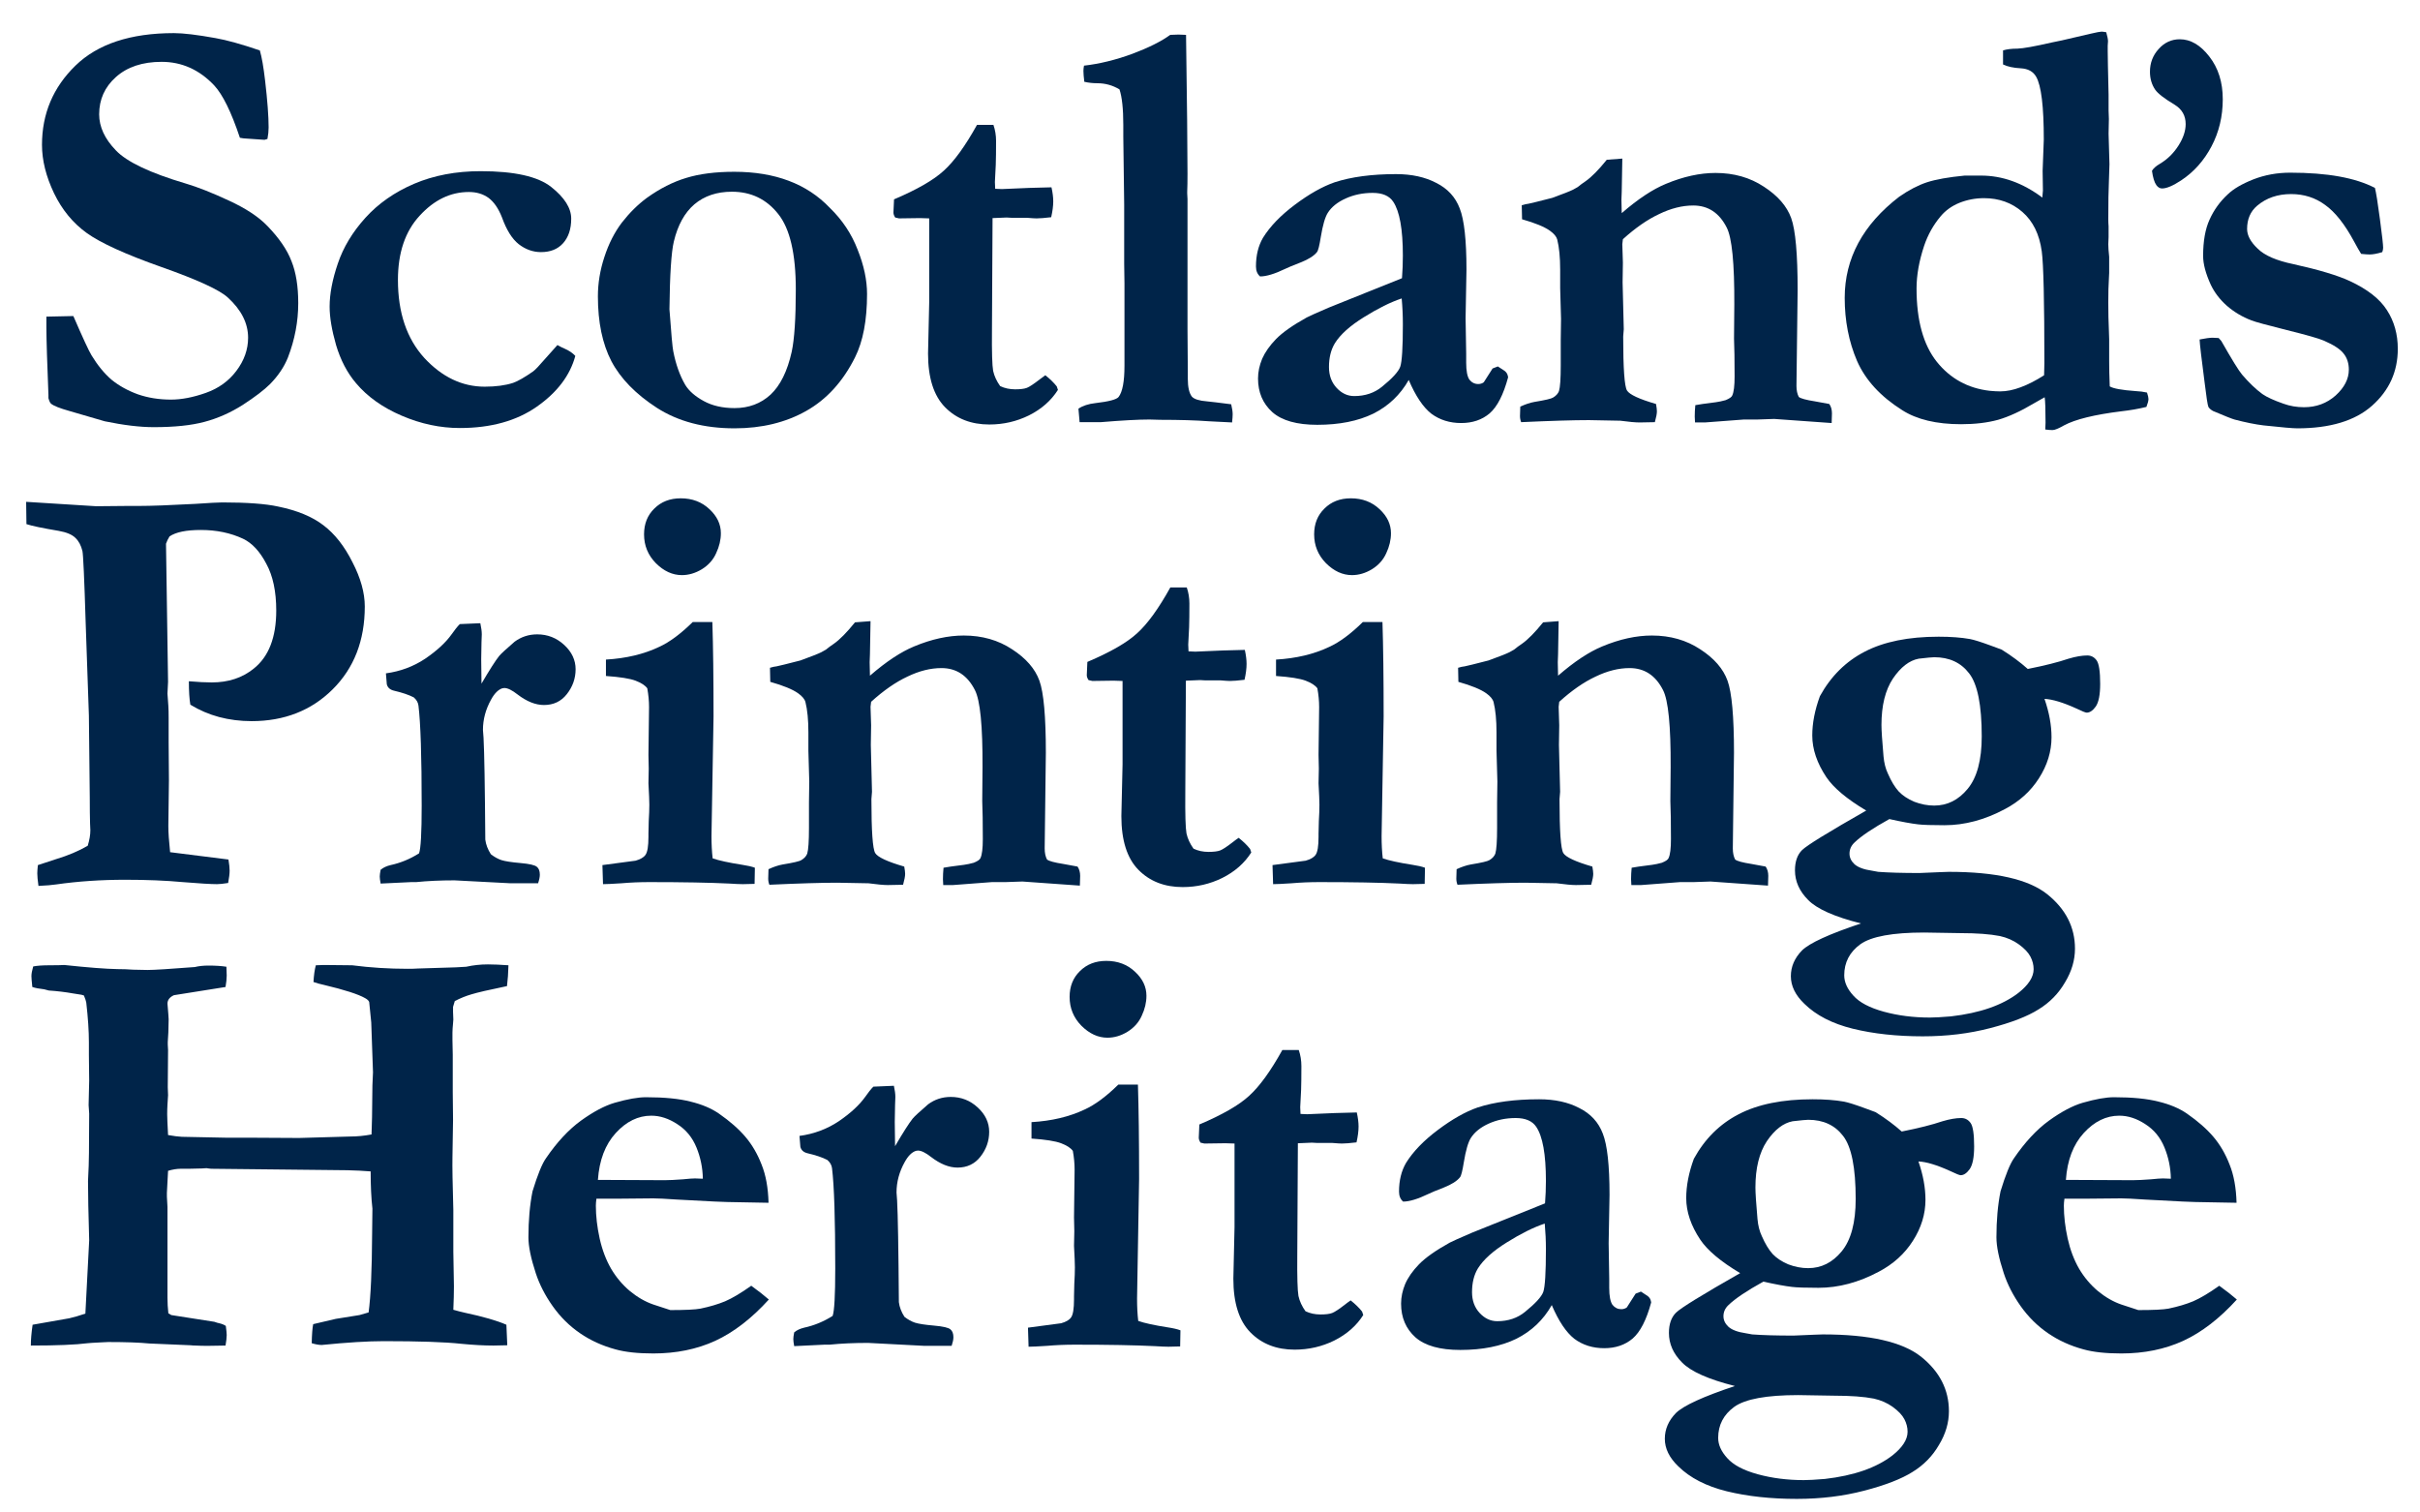
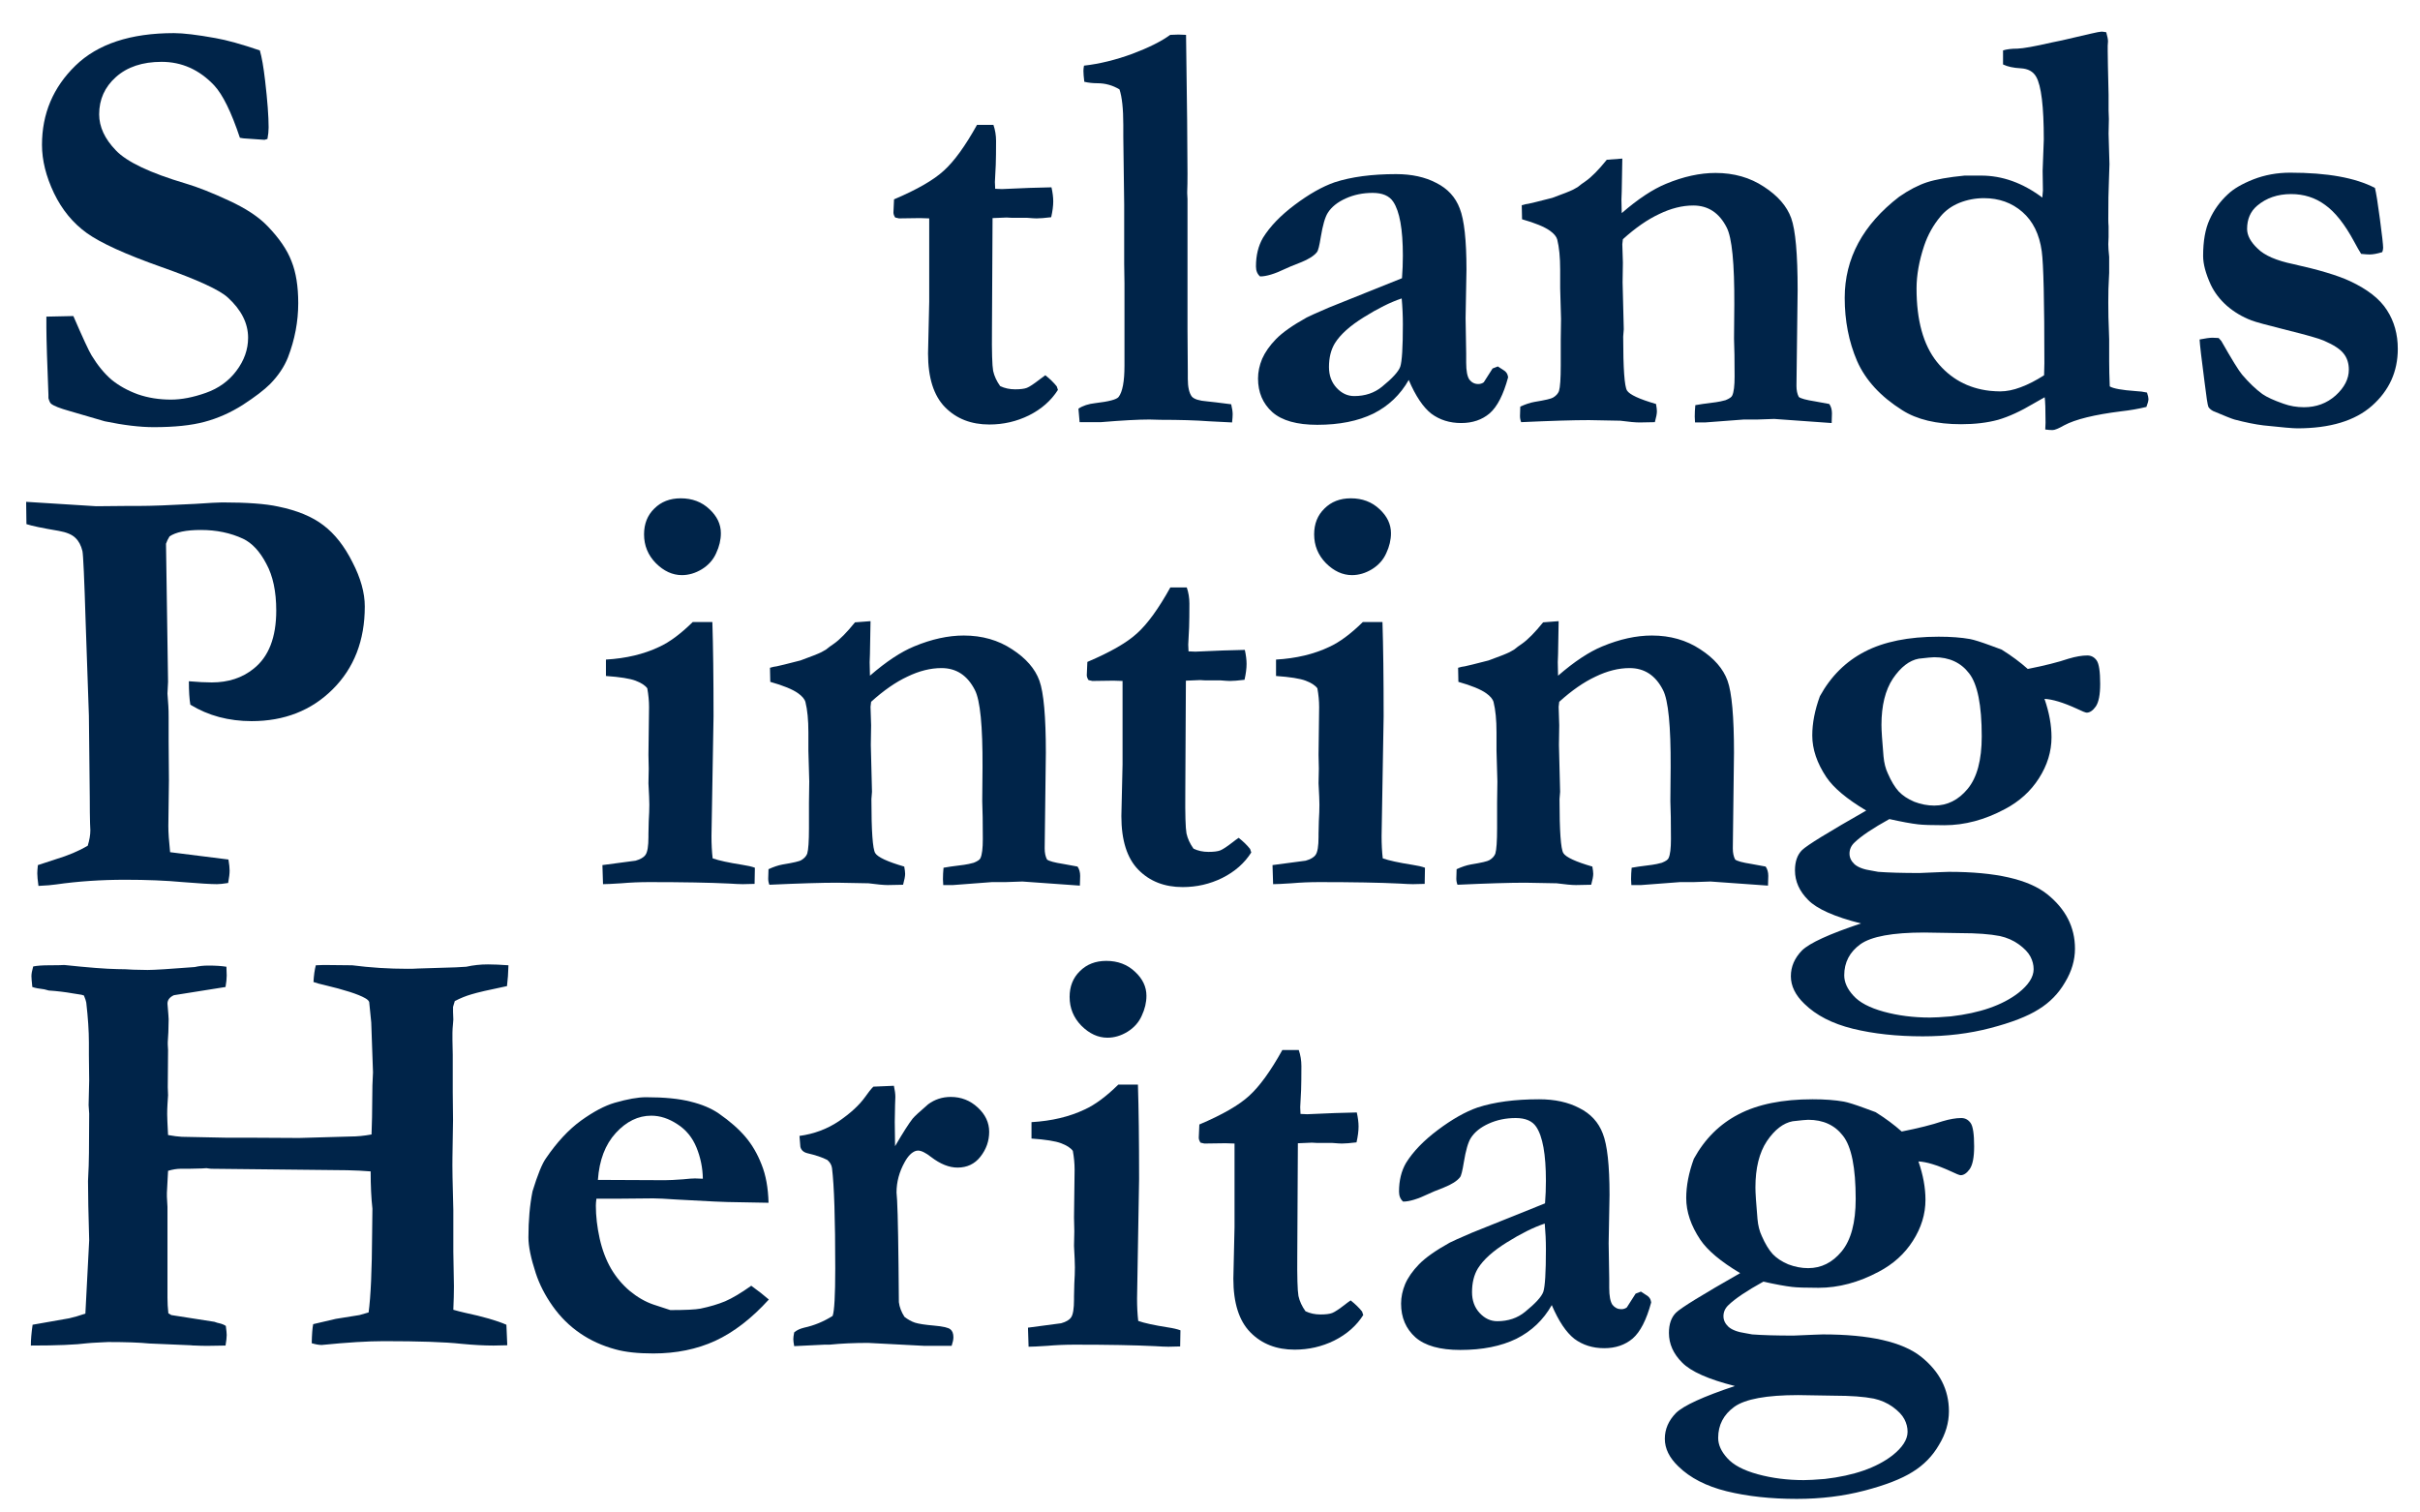
<svg xmlns="http://www.w3.org/2000/svg" width="100%" height="100%" viewBox="0 0 192 120" version="1.1" xml:space="preserve" style="fill-rule:evenodd;clip-rule:evenodd;stroke-linejoin:round;stroke-miterlimit:2;">
  <g>
    <path d="M20.615,3.999c0.155,0.527 0.294,1.326 0.418,2.396c0.186,1.597 0.279,2.838 0.279,3.721c0,0.28 -0.031,0.582 -0.093,0.908l-0.232,0.069l-1.675,-0.116l-0.279,-0.046c-0.683,-2.047 -1.365,-3.435 -2.047,-4.164c-1.179,-1.241 -2.567,-1.861 -4.164,-1.861c-1.52,-0 -2.729,0.403 -3.629,1.21c-0.884,0.79 -1.326,1.775 -1.326,2.954c0,0.992 0.442,1.946 1.326,2.861c0.869,0.915 2.714,1.791 5.536,2.628c0.946,0.28 2.086,0.729 3.42,1.35c1.349,0.62 2.373,1.294 3.07,2.023c0.931,0.962 1.567,1.892 1.908,2.792c0.356,0.884 0.535,1.992 0.535,3.326c-0,1.458 -0.272,2.892 -0.814,4.303c-0.295,0.745 -0.768,1.45 -1.419,2.117c-0.466,0.465 -1.187,1.016 -2.164,1.652c-0.977,0.62 -1.992,1.07 -3.047,1.349c-1.039,0.279 -2.38,0.419 -4.024,0.419c-1.086,-0 -2.38,-0.155 -3.885,-0.466l-2.791,-0.814c-0.775,-0.217 -1.264,-0.411 -1.466,-0.581c-0.077,-0.062 -0.147,-0.21 -0.209,-0.442l0,-0.256c0,-0.171 -0.039,-1.233 -0.116,-3.187c-0.031,-1.008 -0.047,-1.721 -0.047,-2.14l0,-0.884l2.14,-0.046c0.745,1.721 1.225,2.76 1.443,3.117c0.48,0.79 1.008,1.434 1.581,1.93c0.59,0.481 1.287,0.869 2.094,1.163c0.806,0.279 1.682,0.419 2.628,0.419c0.838,0 1.76,-0.178 2.768,-0.535c1.008,-0.357 1.815,-0.938 2.42,-1.745c0.62,-0.821 0.93,-1.698 0.93,-2.628c0,-1.148 -0.535,-2.21 -1.605,-3.187c-0.651,-0.605 -2.404,-1.411 -5.257,-2.419c-2.853,-1.008 -4.831,-1.908 -5.932,-2.698c-1.101,-0.791 -1.969,-1.846 -2.605,-3.164c-0.636,-1.334 -0.954,-2.613 -0.954,-3.838c0,-2.466 0.884,-4.559 2.652,-6.281c1.768,-1.721 4.373,-2.582 7.816,-2.582c0.744,0 1.845,0.132 3.303,0.396c0.884,0.155 2.055,0.48 3.513,0.977Z" style="fill:#002449;fill-rule:nonzero;" />
-     <path d="M44.226,27.376c0.248,0.14 0.434,0.233 0.558,0.28c0.357,0.155 0.644,0.348 0.861,0.581c-0.419,1.551 -1.435,2.892 -3.048,4.024c-1.612,1.132 -3.652,1.698 -6.117,1.698c-1.551,0 -3.086,-0.325 -4.606,-0.977c-1.52,-0.651 -2.729,-1.512 -3.629,-2.582c-0.698,-0.822 -1.225,-1.83 -1.582,-3.024c-0.341,-1.194 -0.511,-2.209 -0.511,-3.047c-0,-1.008 0.217,-2.148 0.651,-3.419c0.434,-1.287 1.163,-2.497 2.187,-3.629c1.023,-1.132 2.31,-2.032 3.861,-2.698c1.566,-0.667 3.326,-1.001 5.28,-1.001c2.683,0 4.552,0.419 5.606,1.257c1.055,0.837 1.582,1.674 1.582,2.512c0,0.822 -0.217,1.473 -0.651,1.954c-0.419,0.465 -1,0.698 -1.745,0.698c-0.636,-0 -1.225,-0.21 -1.768,-0.629c-0.527,-0.418 -0.969,-1.124 -1.326,-2.116c-0.279,-0.714 -0.635,-1.233 -1.07,-1.559c-0.434,-0.31 -0.953,-0.465 -1.558,-0.465c-1.458,-0 -2.761,0.628 -3.908,1.884c-1.148,1.241 -1.721,2.939 -1.721,5.094c-0,2.59 0.697,4.653 2.093,6.188c1.411,1.52 3.009,2.28 4.792,2.28c0.884,-0 1.636,-0.101 2.256,-0.303c0.388,-0.139 0.915,-0.442 1.582,-0.907c0.171,-0.124 0.489,-0.458 0.954,-1c0.481,-0.543 0.806,-0.908 0.977,-1.094Z" style="fill:#002449;fill-rule:nonzero;" />
-     <path d="M65.837,16.49c0.992,0.962 1.729,2.07 2.209,3.326c0.497,1.241 0.745,2.412 0.745,3.513c-0,2.078 -0.318,3.753 -0.954,5.024c-0.961,1.923 -2.256,3.342 -3.885,4.257c-1.628,0.915 -3.52,1.373 -5.675,1.373c-2.42,-0 -4.474,-0.543 -6.165,-1.629c-1.675,-1.085 -2.876,-2.318 -3.605,-3.698c-0.714,-1.38 -1.07,-3.094 -1.07,-5.141c-0,-1.039 0.17,-2.078 0.512,-3.117c0.341,-1.055 0.806,-1.969 1.395,-2.745c0.605,-0.775 1.264,-1.427 1.977,-1.954c1.039,-0.744 2.078,-1.271 3.117,-1.582c1.055,-0.325 2.327,-0.488 3.815,-0.488c3.241,-0 5.769,0.954 7.584,2.861Zm-12.724,8.049c0.139,1.922 0.24,3.031 0.302,3.326c0.202,1.039 0.519,1.931 0.954,2.675c0.294,0.481 0.783,0.907 1.465,1.279c0.682,0.373 1.497,0.559 2.443,0.559c1.132,-0 2.085,-0.357 2.861,-1.07c0.775,-0.729 1.333,-1.861 1.675,-3.397c0.217,-1.008 0.325,-2.659 0.325,-4.954c0,-2.823 -0.465,-4.815 -1.395,-5.978c-0.931,-1.179 -2.156,-1.768 -3.676,-1.768c-1.194,-0 -2.186,0.333 -2.977,1c-0.776,0.667 -1.318,1.652 -1.629,2.954c-0.201,0.838 -0.317,2.629 -0.348,5.374Z" style="fill:#002449;fill-rule:nonzero;" />
    <path d="M70.932,15.816c1.83,-0.776 3.148,-1.536 3.954,-2.28c0.822,-0.744 1.698,-1.954 2.629,-3.629l1.302,0c0.14,0.403 0.21,0.83 0.21,1.279c-0,0.807 -0.008,1.435 -0.024,1.885l-0.069,1.372c-0,0.078 0.007,0.256 0.023,0.535l0.535,0.023c0.077,0 0.806,-0.031 2.186,-0.093c0.109,0 0.691,-0.015 1.745,-0.046c0.093,0.418 0.14,0.791 0.14,1.116c-0,0.357 -0.055,0.776 -0.163,1.256c-0.512,0.062 -0.9,0.093 -1.163,0.093c-0.124,0 -0.372,-0.015 -0.745,-0.046l-1.209,-0l-0.419,-0.023l-1.116,0.046l-0.047,8.886c-0.016,1.721 0.016,2.799 0.093,3.233c0.093,0.419 0.279,0.822 0.558,1.21c0.357,0.171 0.752,0.256 1.187,0.256c0.418,-0 0.729,-0.039 0.93,-0.116c0.202,-0.078 0.543,-0.303 1.024,-0.675c0.093,-0.078 0.24,-0.186 0.442,-0.326c0.372,0.295 0.674,0.59 0.907,0.884l0.093,0.279c-0.543,0.853 -1.311,1.528 -2.303,2.024c-0.977,0.481 -2.024,0.721 -3.14,0.721c-1.443,0 -2.613,-0.457 -3.513,-1.372c-0.899,-0.915 -1.349,-2.334 -1.349,-4.257l0.093,-4.094l0,-6.63l-0.721,-0.023l-1.675,0.023l-0.302,-0.069c-0.093,-0.14 -0.14,-0.272 -0.14,-0.396c0,-0.093 0.016,-0.442 0.047,-1.046Z" style="fill:#002449;fill-rule:nonzero;" />
    <path d="M85.562,32.424c0.341,-0.232 0.791,-0.38 1.349,-0.442c1.07,-0.124 1.683,-0.287 1.838,-0.488c0.31,-0.404 0.465,-1.225 0.465,-2.466l0,-6.56l-0.023,-1.558l-0,-4.699l-0.07,-5.373l0,-0.931c0,-1.272 -0.101,-2.21 -0.302,-2.815c-0.543,-0.325 -1.125,-0.488 -1.745,-0.488c-0.372,0 -0.721,-0.039 -1.047,-0.116c-0.046,-0.388 -0.069,-0.675 -0.069,-0.861c-0,-0.124 0.015,-0.264 0.046,-0.419c1.225,-0.139 2.497,-0.449 3.815,-0.93c1.318,-0.496 2.326,-1 3.024,-1.512l0.651,-0.023c0.14,-0 0.341,0.007 0.605,0.023c0.078,5.365 0.116,9.041 0.116,11.026c0,0.589 -0.007,1.062 -0.023,1.419l0,0.139l0.023,0.442l0,10.305l0.024,3.396l-0,0.558c-0,0.667 0.108,1.14 0.325,1.419c0.186,0.202 0.582,0.326 1.187,0.373c0.325,0.031 0.969,0.108 1.93,0.232c0.078,0.326 0.117,0.589 0.117,0.791c-0,0.155 -0.016,0.372 -0.047,0.651l-1.838,-0.093c-1.023,-0.077 -2.31,-0.116 -3.861,-0.116l-0.861,-0.023c-0.884,-0 -2.163,0.07 -3.838,0.209l-1.698,0l-0.093,-1.07Z" style="fill:#002449;fill-rule:nonzero;" />
    <path d="M118.838,29.074l0.535,0.349c0.14,0.109 0.225,0.241 0.256,0.396l0.023,0.116c-0.372,1.38 -0.86,2.334 -1.465,2.861c-0.605,0.512 -1.357,0.768 -2.257,0.768c-0.915,-0 -1.705,-0.248 -2.372,-0.744c-0.652,-0.512 -1.249,-1.404 -1.791,-2.675c-0.667,1.178 -1.605,2.07 -2.815,2.675c-1.21,0.589 -2.691,0.884 -4.443,0.884c-1.613,-0 -2.799,-0.334 -3.559,-1.001c-0.76,-0.682 -1.14,-1.574 -1.14,-2.675c0,-0.512 0.109,-1.031 0.326,-1.558c0.233,-0.528 0.597,-1.047 1.093,-1.559c0.512,-0.527 1.326,-1.101 2.443,-1.721c0.17,-0.093 0.759,-0.357 1.767,-0.791l5.793,-2.326c0.046,-0.589 0.069,-1.187 0.069,-1.791c0,-2.094 -0.256,-3.521 -0.767,-4.28c-0.31,-0.466 -0.853,-0.698 -1.629,-0.698c-0.775,-0 -1.488,0.147 -2.14,0.442c-0.651,0.294 -1.124,0.674 -1.419,1.14c-0.217,0.341 -0.403,0.984 -0.558,1.93c-0.108,0.683 -0.209,1.078 -0.302,1.187c-0.233,0.294 -0.659,0.566 -1.28,0.814c-0.604,0.232 -1.015,0.403 -1.232,0.511c-0.838,0.404 -1.505,0.605 -2.001,0.605c-0.217,-0.186 -0.326,-0.449 -0.326,-0.791c0,-0.884 0.186,-1.643 0.559,-2.279c0.558,-0.9 1.395,-1.768 2.512,-2.606c1.132,-0.852 2.186,-1.449 3.163,-1.791c1.334,-0.434 2.962,-0.651 4.885,-0.651c1.241,0 2.303,0.233 3.187,0.698c0.9,0.45 1.52,1.124 1.861,2.024c0.357,0.899 0.535,2.52 0.535,4.861l-0.07,3.838l0.047,2.815l-0,0.721c-0,0.651 0.085,1.101 0.256,1.349c0.186,0.233 0.418,0.349 0.698,0.349c0.17,0 0.317,-0.046 0.441,-0.139l0.698,-1.094l0.419,-0.163Zm-7.63,-5.396c-0.884,0.294 -1.884,0.791 -3,1.489c-1.101,0.682 -1.869,1.372 -2.303,2.07c-0.31,0.512 -0.466,1.14 -0.466,1.884c0,0.667 0.202,1.217 0.605,1.652c0.403,0.434 0.869,0.651 1.396,0.651c0.868,-0 1.605,-0.248 2.21,-0.744c0.822,-0.667 1.302,-1.195 1.442,-1.582c0.14,-0.403 0.209,-1.528 0.209,-3.373c0,-0.682 -0.031,-1.365 -0.093,-2.047Z" style="fill:#002449;fill-rule:nonzero;" />
    <path d="M120.618,32.261c0.403,-0.186 0.775,-0.31 1.117,-0.372c0.852,-0.139 1.349,-0.256 1.488,-0.349c0.233,-0.139 0.388,-0.31 0.465,-0.512c0.094,-0.31 0.14,-0.992 0.14,-2.047l0,-2.023l0.023,-1.652l-0.069,-2.442l-0,-1.466c-0,-0.977 -0.078,-1.775 -0.233,-2.396c-0.062,-0.232 -0.256,-0.465 -0.582,-0.698c-0.434,-0.31 -1.17,-0.612 -2.209,-0.907l-0.024,-1.116c0.202,-0.062 0.38,-0.101 0.535,-0.117c0.171,-0.031 0.799,-0.186 1.884,-0.465c0.853,-0.31 1.404,-0.527 1.652,-0.651c0.078,-0.047 0.202,-0.116 0.372,-0.209c0.186,-0.156 0.396,-0.311 0.628,-0.466c0.466,-0.325 1.024,-0.891 1.675,-1.698l1.233,-0.093l-0.047,2.629c-0.015,0.263 -0.023,0.473 -0.023,0.628c0,0.124 0.008,0.481 0.023,1.07c1.288,-1.117 2.458,-1.892 3.513,-2.326c1.38,-0.574 2.69,-0.861 3.931,-0.861c1.458,-0 2.737,0.364 3.838,1.093c1.101,0.714 1.822,1.543 2.164,2.489c0.341,0.946 0.511,2.854 0.511,5.723l-0.093,7.583c0,0.356 0.062,0.651 0.186,0.884c0.155,0.124 0.582,0.24 1.28,0.349l1.139,0.209c0.14,0.202 0.21,0.45 0.21,0.744c-0,0.186 -0.008,0.442 -0.023,0.768l-4.56,-0.326l-1.349,0.047l-1.07,-0l-3.07,0.232l-0.791,0c-0.016,-0.201 -0.023,-0.356 -0.023,-0.465c-0,-0.279 0.015,-0.581 0.046,-0.907c0.217,-0.047 0.76,-0.124 1.628,-0.233c0.233,-0.031 0.489,-0.085 0.768,-0.162c0.31,-0.125 0.488,-0.249 0.535,-0.373c0.124,-0.263 0.186,-0.767 0.186,-1.512c0,-1.302 -0.015,-2.303 -0.046,-3l0.023,-2.699c0.015,-3.272 -0.186,-5.311 -0.605,-6.117c-0.589,-1.163 -1.473,-1.745 -2.652,-1.745c-0.868,-0 -1.768,0.225 -2.698,0.675c-0.931,0.434 -1.892,1.101 -2.885,2l-0.046,0.395l0.046,1.466l-0.023,1.558l0.093,3.722l-0.046,0.582c-0,2.528 0.101,3.954 0.302,4.28c0.202,0.326 0.969,0.682 2.303,1.07c0.047,0.264 0.07,0.457 0.07,0.581c-0,0.187 -0.054,0.473 -0.163,0.861c-0.481,0.016 -0.884,0.023 -1.21,0.023c-0.325,0 -0.837,-0.046 -1.535,-0.139l-2.489,-0.047c-1.24,0 -3.032,0.055 -5.373,0.163c-0.062,-0.155 -0.093,-0.318 -0.093,-0.488c-0,-0.124 0.007,-0.373 0.023,-0.745Z" style="fill:#002449;fill-rule:nonzero;" />
    <path d="M150.685,15.606c0.76,-0.527 1.488,-0.907 2.186,-1.14c0.714,-0.232 1.714,-0.411 3.001,-0.535l1.303,0c1.69,0 3.311,0.582 4.861,1.745l0.047,-0.558l-0.023,-1.559l0.093,-2.489c-0,-2.621 -0.202,-4.28 -0.605,-4.978c-0.233,-0.418 -0.644,-0.643 -1.233,-0.674c-0.574,-0.031 -1.039,-0.132 -1.396,-0.303l0,-1.116c0.295,-0.093 0.675,-0.14 1.14,-0.14c0.465,-0.015 1.372,-0.178 2.722,-0.488l0.791,-0.163l2.302,-0.535c0.466,-0.109 0.753,-0.163 0.861,-0.163c0.078,-0 0.202,0.016 0.372,0.047c0.093,0.325 0.14,0.566 0.14,0.721l-0.023,0.349l-0,0.418c-0,0.434 0.023,1.59 0.069,3.466l0,1.256l0.024,0.675l-0.024,1.163l0.07,2.419l-0.046,1.419c-0.031,0.62 -0.047,1.597 -0.047,2.931c0,0.217 0.008,0.411 0.023,0.582l0,0.86c-0.015,0.248 -0.023,0.434 -0.023,0.558c0,0.233 0.023,0.567 0.07,1.001l-0,1.279l-0.023,0.489c-0.031,0.449 -0.047,1.07 -0.047,1.861c0,0.806 0.016,1.535 0.047,2.186c0.015,0.264 0.023,0.504 0.023,0.721l-0,1.745c-0,0.558 0.015,1.225 0.046,2c0.28,0.171 0.962,0.295 2.047,0.372c0.342,0.016 0.644,0.055 0.908,0.117c0.077,0.232 0.116,0.403 0.116,0.512c-0,0.139 -0.054,0.348 -0.163,0.628c-0.636,0.155 -1.303,0.271 -2,0.348c-2.125,0.264 -3.637,0.636 -4.536,1.117c-0.435,0.248 -0.737,0.372 -0.908,0.372c-0.17,0 -0.364,-0.015 -0.581,-0.046c0.015,-0.279 0.023,-0.458 0.023,-0.535c0,-1.055 -0.023,-1.729 -0.07,-2.024c-0.232,0.124 -0.519,0.287 -0.86,0.488c-1.039,0.621 -1.985,1.055 -2.838,1.303c-0.853,0.233 -1.83,0.349 -2.931,0.349c-1.954,-0 -3.513,-0.372 -4.676,-1.117c-1.721,-1.085 -2.915,-2.388 -3.582,-3.907c-0.651,-1.52 -0.977,-3.187 -0.977,-5.002c0,-3.132 1.442,-5.807 4.327,-8.025Zm7.164,15.399c0.326,0.031 0.605,0.047 0.838,0.047c0.511,-0 1.054,-0.109 1.628,-0.326c0.589,-0.217 1.21,-0.535 1.861,-0.954c0.015,-0.511 0.023,-0.829 0.023,-0.953c0,-4.916 -0.07,-7.878 -0.209,-8.886c-0.186,-1.349 -0.698,-2.388 -1.536,-3.117c-0.837,-0.729 -1.853,-1.094 -3.047,-1.094c-0.682,0 -1.333,0.125 -1.954,0.373c-0.604,0.248 -1.101,0.604 -1.488,1.07c-0.574,0.682 -1.008,1.457 -1.303,2.326c-0.403,1.209 -0.605,2.341 -0.605,3.396c0,2.528 0.535,4.466 1.605,5.815c1.07,1.334 2.466,2.102 4.187,2.303Z" style="fill:#002449;fill-rule:nonzero;" />
-     <path d="M170.735,13.551c0.117,-0.197 0.325,-0.381 0.624,-0.553c0.598,-0.357 1.088,-0.836 1.473,-1.439c0.384,-0.602 0.576,-1.173 0.576,-1.714c-0,-0.664 -0.288,-1.174 -0.865,-1.531c-0.821,-0.491 -1.338,-0.891 -1.552,-1.198c-0.277,-0.406 -0.416,-0.879 -0.416,-1.42c0,-0.701 0.229,-1.303 0.688,-1.807c0.459,-0.516 1.019,-0.774 1.681,-0.774c0.853,-0 1.632,0.455 2.336,1.364c0.715,0.91 1.072,2.041 1.072,3.393c0,1.364 -0.298,2.612 -0.896,3.743c-0.597,1.131 -1.398,2.028 -2.4,2.692c-0.651,0.43 -1.158,0.645 -1.521,0.645c-0.17,0 -0.32,-0.086 -0.448,-0.258c-0.16,-0.221 -0.277,-0.602 -0.352,-1.143Z" style="fill:#002449;fill-rule:nonzero;" />
    <path d="M174.514,26.934c0.465,-0.093 0.806,-0.139 1.023,-0.139c0.109,-0 0.272,0.008 0.489,0.023l0.209,0.233c0.837,1.473 1.388,2.365 1.652,2.675c0.542,0.636 1.077,1.147 1.605,1.535c0.356,0.248 0.915,0.504 1.674,0.768c0.512,0.186 1.055,0.279 1.629,0.279c0.977,-0 1.814,-0.31 2.512,-0.931c0.698,-0.635 1.047,-1.318 1.047,-2.047c-0,-0.496 -0.132,-0.915 -0.396,-1.256c-0.263,-0.356 -0.791,-0.705 -1.582,-1.047c-0.387,-0.17 -1.364,-0.449 -2.93,-0.837c-1.551,-0.388 -2.489,-0.643 -2.815,-0.768c-0.729,-0.279 -1.38,-0.666 -1.954,-1.163c-0.558,-0.496 -0.985,-1.054 -1.279,-1.674c-0.404,-0.884 -0.605,-1.644 -0.605,-2.28c-0,-1.179 0.17,-2.14 0.512,-2.884c0.341,-0.76 0.821,-1.427 1.442,-2.001c0.449,-0.434 1.124,-0.83 2.023,-1.186c0.915,-0.357 1.892,-0.535 2.931,-0.535c1.474,-0 2.769,0.101 3.885,0.302c1.117,0.202 2.063,0.504 2.838,0.907c0.093,0.357 0.225,1.179 0.395,2.466c0.171,1.287 0.256,2.047 0.256,2.28c0,0.108 -0.023,0.224 -0.069,0.349c-0.404,0.124 -0.737,0.186 -1.001,0.186c-0.155,-0 -0.38,-0.016 -0.674,-0.047c-0.14,-0.217 -0.326,-0.543 -0.559,-0.977c-0.744,-1.38 -1.512,-2.349 -2.302,-2.908c-0.776,-0.573 -1.675,-0.86 -2.699,-0.86c-1.07,-0 -1.969,0.31 -2.698,0.93c-0.527,0.45 -0.791,1.063 -0.791,1.838c0,0.512 0.279,1.031 0.837,1.558c0.543,0.543 1.489,0.954 2.838,1.233c2.032,0.45 3.528,0.9 4.49,1.349c1.395,0.652 2.372,1.419 2.931,2.303c0.573,0.884 0.86,1.908 0.86,3.071c0,1.799 -0.682,3.303 -2.047,4.513c-1.349,1.194 -3.326,1.791 -5.931,1.791c-0.341,-0 -1.233,-0.078 -2.675,-0.233c-0.652,-0.078 -1.419,-0.233 -2.303,-0.465c-0.217,-0.062 -0.783,-0.287 -1.698,-0.675c-0.171,-0.093 -0.295,-0.201 -0.372,-0.325c-0.063,-0.14 -0.163,-0.791 -0.303,-1.954c-0.248,-1.892 -0.38,-3.024 -0.395,-3.397Z" style="fill:#002449;fill-rule:nonzero;" />
    <path d="M2.098,41.583l-0.023,-1.768l5.56,0.349l2.489,-0.023l0.907,-0c0.946,-0 2.427,-0.055 4.443,-0.163c1.147,-0.078 1.868,-0.116 2.163,-0.116c1.954,-0 3.427,0.108 4.42,0.325c1.519,0.31 2.721,0.807 3.605,1.489c0.9,0.682 1.667,1.659 2.303,2.931c0.651,1.256 0.977,2.427 0.977,3.512c0,2.699 -0.853,4.893 -2.559,6.583c-1.69,1.675 -3.83,2.513 -6.42,2.513c-0.899,-0 -1.76,-0.109 -2.582,-0.326c-0.806,-0.217 -1.566,-0.543 -2.279,-0.977c-0.078,-0.45 -0.117,-1.07 -0.117,-1.861c0.372,0.031 0.706,0.054 1.001,0.07c0.31,0.015 0.581,0.023 0.814,0.023c1.318,0 2.427,-0.364 3.326,-1.093c1.194,-0.946 1.791,-2.481 1.791,-4.606c0,-1.52 -0.263,-2.76 -0.791,-3.722c-0.511,-0.977 -1.124,-1.636 -1.837,-1.977c-0.993,-0.465 -2.109,-0.698 -3.35,-0.698c-1.163,0 -1.993,0.171 -2.489,0.512c-0.124,0.202 -0.217,0.395 -0.279,0.581l0.163,10.957l-0.047,0.93l0.07,0.977c0.016,0.217 0.023,0.535 0.023,0.954l0,1.907l0.024,3.047l-0.047,3.629c0,0.512 0.047,1.202 0.14,2.07l4.629,0.582c0.062,0.372 0.093,0.667 0.093,0.884c-0,0.233 -0.039,0.558 -0.117,0.977c-0.387,0.062 -0.682,0.093 -0.884,0.093c-0.48,-0 -1.388,-0.054 -2.721,-0.163c-1.334,-0.124 -2.854,-0.186 -4.559,-0.186c-1.923,-0 -3.753,0.124 -5.49,0.372c-0.295,0.047 -0.76,0.085 -1.396,0.116c-0.062,-0.449 -0.093,-0.783 -0.093,-1c0,-0.139 0.016,-0.356 0.047,-0.651l1.419,-0.465c0.977,-0.295 1.822,-0.652 2.535,-1.07c0.14,-0.45 0.209,-0.861 0.209,-1.233c0,-0.155 -0.007,-0.334 -0.023,-0.535c-0.015,-0.481 -0.023,-1.155 -0.023,-2.024l-0.07,-6.536l-0.256,-7.374c-0.108,-3.505 -0.194,-5.397 -0.256,-5.676c-0.108,-0.45 -0.294,-0.799 -0.558,-1.047c-0.263,-0.263 -0.705,-0.449 -1.326,-0.558c-1.287,-0.217 -2.14,-0.395 -2.559,-0.535Z" style="fill:#002449;fill-rule:nonzero;" />
-     <path d="M30.199,69.008c0.202,-0.17 0.465,-0.295 0.791,-0.372c0.791,-0.171 1.543,-0.481 2.256,-0.931c0.14,-0.372 0.21,-1.628 0.21,-3.768c-0,-3.923 -0.086,-6.575 -0.256,-7.955c-0.031,-0.248 -0.155,-0.465 -0.372,-0.652c-0.388,-0.201 -0.915,-0.38 -1.582,-0.535c-0.31,-0.077 -0.496,-0.248 -0.558,-0.511l-0.07,-0.861c1.147,-0.155 2.186,-0.543 3.117,-1.163c0.93,-0.636 1.628,-1.279 2.093,-1.931c0.249,-0.356 0.466,-0.628 0.652,-0.814l1.628,-0.07c0.078,0.357 0.116,0.652 0.116,0.884c0,0.171 -0.007,0.38 -0.023,0.628c-0.015,0.543 -0.023,0.993 -0.023,1.349c-0,0.171 0.008,0.815 0.023,1.931c0.636,-1.085 1.101,-1.814 1.396,-2.186c0.139,-0.171 0.55,-0.551 1.233,-1.14c0.527,-0.388 1.124,-0.582 1.791,-0.582c0.822,0 1.535,0.279 2.14,0.838c0.605,0.558 0.907,1.201 0.907,1.93c-0,0.729 -0.233,1.388 -0.698,1.978c-0.45,0.573 -1.054,0.86 -1.814,0.86c-0.667,0 -1.365,-0.279 -2.094,-0.837c-0.434,-0.341 -0.783,-0.512 -1.047,-0.512l-0.162,0.023c-0.326,0.109 -0.621,0.404 -0.884,0.884c-0.435,0.776 -0.652,1.582 -0.652,2.419l0.047,0.628c0.062,1.148 0.108,3.839 0.139,8.072c0.047,0.388 0.194,0.776 0.442,1.163c0.28,0.217 0.559,0.372 0.838,0.465c0.294,0.094 0.798,0.171 1.512,0.233c0.713,0.062 1.147,0.163 1.302,0.302c0.156,0.125 0.233,0.334 0.233,0.629c0,0.17 -0.046,0.395 -0.139,0.674l-2.187,0l-4.443,-0.232c-1.117,-0 -2.132,0.046 -3.047,0.139l-0.396,0c-0.108,0 -0.915,0.039 -2.419,0.116c-0.046,-0.248 -0.07,-0.434 -0.07,-0.558c0,-0.124 0.024,-0.302 0.07,-0.535Z" style="fill:#002449;fill-rule:nonzero;" />
    <path d="M51.098,42.397c0,-0.837 0.272,-1.52 0.814,-2.047c0.543,-0.543 1.241,-0.814 2.094,-0.814c0.915,-0 1.675,0.287 2.279,0.861c0.605,0.558 0.908,1.194 0.908,1.907c-0,0.527 -0.124,1.055 -0.373,1.582c-0.232,0.527 -0.612,0.954 -1.139,1.279c-0.512,0.31 -1.039,0.465 -1.582,0.465c-0.745,0 -1.435,-0.317 -2.07,-0.953c-0.621,-0.636 -0.931,-1.396 -0.931,-2.28Zm-3.256,27.751l-0.047,-1.512l2.629,-0.349c0.387,-0.109 0.651,-0.264 0.79,-0.465c0.156,-0.217 0.233,-0.69 0.233,-1.419l0,-0.256c0,-0.186 0.008,-0.52 0.023,-1c0.031,-0.497 0.047,-0.931 0.047,-1.303c-0,-0.295 -0.023,-0.861 -0.07,-1.698l0.023,-1.163l-0.023,-1.093l0.047,-3.792c-0,-0.481 -0.047,-0.977 -0.14,-1.489c-0.171,-0.232 -0.481,-0.434 -0.93,-0.604c-0.45,-0.171 -1.233,-0.295 -2.35,-0.373l0,-1.302c1.597,-0.093 3.001,-0.427 4.21,-1.001c0.822,-0.372 1.714,-1.031 2.676,-1.977l1.558,0c0.062,1.923 0.093,4.42 0.093,7.49l-0.163,9.491c0,0.651 0.031,1.241 0.093,1.768c0.481,0.171 1.264,0.341 2.35,0.512c0.418,0.062 0.752,0.139 1,0.232l-0.023,1.28c-0.419,0.015 -0.729,0.023 -0.931,0.023c-0.232,-0 -0.589,-0.016 -1.07,-0.047c-1.582,-0.077 -3.698,-0.116 -6.35,-0.116c-0.76,0 -1.497,0.031 -2.21,0.093c-0.713,0.047 -1.202,0.07 -1.465,0.07Z" style="fill:#002449;fill-rule:nonzero;" />
    <path d="M60.973,68.962c0.403,-0.187 0.775,-0.311 1.117,-0.373c0.852,-0.139 1.349,-0.255 1.488,-0.349c0.233,-0.139 0.388,-0.31 0.466,-0.511c0.093,-0.31 0.139,-0.993 0.139,-2.047l0,-2.024l0.023,-1.652l-0.069,-2.442l-0,-1.465c-0,-0.977 -0.078,-1.776 -0.233,-2.396c-0.062,-0.233 -0.256,-0.466 -0.582,-0.698c-0.434,-0.31 -1.17,-0.613 -2.209,-0.907l-0.024,-1.117c0.202,-0.062 0.38,-0.101 0.535,-0.116c0.171,-0.031 0.799,-0.186 1.885,-0.466c0.852,-0.31 1.403,-0.527 1.651,-0.651c0.078,-0.046 0.202,-0.116 0.372,-0.209c0.186,-0.155 0.396,-0.31 0.628,-0.465c0.466,-0.326 1.024,-0.892 1.675,-1.698l1.233,-0.094l-0.047,2.629c-0.015,0.264 -0.023,0.473 -0.023,0.628c0,0.124 0.008,0.481 0.023,1.07c1.288,-1.116 2.458,-1.892 3.513,-2.326c1.38,-0.574 2.691,-0.861 3.931,-0.861c1.458,0 2.737,0.365 3.838,1.094c1.101,0.713 1.822,1.543 2.164,2.489c0.341,0.945 0.511,2.853 0.511,5.722l-0.093,7.583c0,0.357 0.062,0.651 0.186,0.884c0.155,0.124 0.582,0.24 1.28,0.349l1.14,0.209c0.139,0.202 0.209,0.45 0.209,0.745c-0,0.186 -0.008,0.442 -0.023,0.767l-4.56,-0.325l-1.349,0.046l-1.07,0l-3.07,0.233l-0.791,-0c-0.016,-0.202 -0.023,-0.357 -0.023,-0.466c-0,-0.279 0.015,-0.581 0.046,-0.907c0.217,-0.046 0.76,-0.124 1.628,-0.232c0.233,-0.031 0.489,-0.086 0.768,-0.163c0.31,-0.124 0.488,-0.248 0.535,-0.372c0.124,-0.264 0.186,-0.768 0.186,-1.512c0,-1.303 -0.015,-2.303 -0.046,-3.001l0.023,-2.698c0.015,-3.272 -0.186,-5.312 -0.605,-6.118c-0.589,-1.163 -1.473,-1.745 -2.652,-1.745c-0.868,0 -1.768,0.225 -2.698,0.675c-0.931,0.434 -1.892,1.101 -2.884,2l-0.047,0.396l0.047,1.465l-0.024,1.559l0.093,3.722l-0.046,0.581c-0,2.528 0.101,3.955 0.302,4.28c0.202,0.326 0.969,0.683 2.303,1.07c0.047,0.264 0.07,0.458 0.07,0.582c-0,0.186 -0.054,0.473 -0.163,0.86c-0.481,0.016 -0.884,0.024 -1.21,0.024c-0.325,-0 -0.837,-0.047 -1.535,-0.14l-2.489,-0.046c-1.24,-0 -3.032,0.054 -5.373,0.162c-0.062,-0.155 -0.093,-0.317 -0.093,-0.488c-0,-0.124 0.008,-0.372 0.023,-0.744Z" style="fill:#002449;fill-rule:nonzero;" />
    <path d="M86.271,52.516c1.83,-0.776 3.148,-1.535 3.955,-2.28c0.822,-0.744 1.698,-1.954 2.628,-3.629l1.303,0c0.139,0.404 0.209,0.83 0.209,1.28c0,0.806 -0.008,1.434 -0.023,1.884l-0.07,1.372c0,0.078 0.008,0.256 0.023,0.535l0.535,0.024c0.078,-0 0.807,-0.031 2.187,-0.093c0.108,-0 0.69,-0.016 1.745,-0.047c0.093,0.419 0.139,0.791 0.139,1.117c0,0.356 -0.054,0.775 -0.163,1.256c-0.511,0.062 -0.899,0.093 -1.163,0.093c-0.124,-0 -0.372,-0.016 -0.744,-0.047l-1.21,0l-0.418,-0.023l-1.117,0.047l-0.047,8.885c-0.015,1.722 0.016,2.799 0.094,3.234c0.093,0.418 0.279,0.822 0.558,1.209c0.356,0.171 0.752,0.256 1.186,0.256c0.419,0 0.729,-0.039 0.931,-0.116c0.201,-0.078 0.542,-0.303 1.023,-0.675c0.093,-0.077 0.24,-0.186 0.442,-0.325c0.372,0.294 0.675,0.589 0.907,0.884l0.093,0.279c-0.542,0.853 -1.31,1.527 -2.303,2.023c-0.977,0.481 -2.023,0.722 -3.14,0.722c-1.442,-0 -2.613,-0.458 -3.512,-1.373c-0.9,-0.915 -1.35,-2.334 -1.35,-4.257l0.094,-4.094l-0,-6.629l-0.722,-0.023l-1.674,0.023l-0.303,-0.07c-0.093,-0.14 -0.139,-0.271 -0.139,-0.395c-0,-0.093 0.015,-0.442 0.046,-1.047Z" style="fill:#002449;fill-rule:nonzero;" />
    <path d="M104.263,42.397c0,-0.837 0.272,-1.52 0.815,-2.047c0.542,-0.543 1.24,-0.814 2.093,-0.814c0.915,-0 1.675,0.287 2.28,0.861c0.604,0.558 0.907,1.194 0.907,1.907c-0,0.527 -0.124,1.055 -0.372,1.582c-0.233,0.527 -0.613,0.954 -1.14,1.279c-0.512,0.31 -1.039,0.465 -1.582,0.465c-0.744,0 -1.434,-0.317 -2.07,-0.953c-0.62,-0.636 -0.931,-1.396 -0.931,-2.28Zm-3.256,27.751l-0.047,-1.512l2.629,-0.349c0.387,-0.109 0.651,-0.264 0.791,-0.465c0.155,-0.217 0.232,-0.69 0.232,-1.419l0,-0.256c0,-0.186 0.008,-0.52 0.024,-1c0.031,-0.497 0.046,-0.931 0.046,-1.303c0,-0.295 -0.023,-0.861 -0.07,-1.698l0.024,-1.163l-0.024,-1.093l0.047,-3.792c-0,-0.481 -0.047,-0.977 -0.14,-1.489c-0.17,-0.232 -0.48,-0.434 -0.93,-0.604c-0.45,-0.171 -1.233,-0.295 -2.35,-0.373l0,-1.302c1.598,-0.093 3.001,-0.427 4.211,-1.001c0.822,-0.372 1.713,-1.031 2.675,-1.977l1.558,0c0.062,1.923 0.093,4.42 0.093,7.49l-0.162,9.491c-0,0.651 0.031,1.241 0.093,1.768c0.48,0.171 1.263,0.341 2.349,0.512c0.419,0.062 0.752,0.139 1,0.232l-0.023,1.28c-0.419,0.015 -0.729,0.023 -0.931,0.023c-0.232,-0 -0.589,-0.016 -1.07,-0.047c-1.581,-0.077 -3.698,-0.116 -6.35,-0.116c-0.76,0 -1.496,0.031 -2.21,0.093c-0.713,0.047 -1.202,0.07 -1.465,0.07Z" style="fill:#002449;fill-rule:nonzero;" />
    <path d="M115.567,68.962c0.404,-0.187 0.776,-0.311 1.117,-0.373c0.853,-0.139 1.349,-0.255 1.489,-0.349c0.232,-0.139 0.387,-0.31 0.465,-0.511c0.093,-0.31 0.14,-0.993 0.14,-2.047l-0,-2.024l0.023,-1.652l-0.07,-2.442l0,-1.465c0,-0.977 -0.078,-1.776 -0.233,-2.396c-0.062,-0.233 -0.255,-0.466 -0.581,-0.698c-0.434,-0.31 -1.171,-0.613 -2.21,-0.907l-0.023,-1.117c0.201,-0.062 0.38,-0.101 0.535,-0.116c0.17,-0.031 0.798,-0.186 1.884,-0.466c0.853,-0.31 1.403,-0.527 1.652,-0.651c0.077,-0.046 0.201,-0.116 0.372,-0.209c0.186,-0.155 0.395,-0.31 0.628,-0.465c0.465,-0.326 1.023,-0.892 1.675,-1.698l1.232,-0.094l-0.046,2.629c-0.016,0.264 -0.023,0.473 -0.023,0.628c-0,0.124 0.007,0.481 0.023,1.07c1.287,-1.116 2.458,-1.892 3.512,-2.326c1.381,-0.574 2.691,-0.861 3.932,-0.861c1.457,0 2.737,0.365 3.838,1.094c1.101,0.713 1.822,1.543 2.163,2.489c0.341,0.945 0.512,2.853 0.512,5.722l-0.093,7.583c-0,0.357 0.062,0.651 0.186,0.884c0.155,0.124 0.581,0.24 1.279,0.349l1.14,0.209c0.14,0.202 0.209,0.45 0.209,0.745c0,0.186 -0.007,0.442 -0.023,0.767l-4.559,-0.325l-1.349,0.046l-1.07,0l-3.071,0.233l-0.791,-0c-0.015,-0.202 -0.023,-0.357 -0.023,-0.466c0,-0.279 0.016,-0.581 0.047,-0.907c0.217,-0.046 0.759,-0.124 1.628,-0.232c0.232,-0.031 0.488,-0.086 0.767,-0.163c0.311,-0.124 0.489,-0.248 0.535,-0.372c0.125,-0.264 0.187,-0.768 0.187,-1.512c-0,-1.303 -0.016,-2.303 -0.047,-3.001l0.023,-2.698c0.016,-3.272 -0.186,-5.312 -0.605,-6.118c-0.589,-1.163 -1.473,-1.745 -2.651,-1.745c-0.869,0 -1.768,0.225 -2.699,0.675c-0.93,0.434 -1.892,1.101 -2.884,2l-0.047,0.396l0.047,1.465l-0.023,1.559l0.093,3.722l-0.047,0.581c0,2.528 0.101,3.955 0.303,4.28c0.201,0.326 0.969,0.683 2.302,1.07c0.047,0.264 0.07,0.458 0.07,0.582c0,0.186 -0.054,0.473 -0.163,0.86c-0.48,0.016 -0.883,0.024 -1.209,0.024c-0.326,-0 -0.838,-0.047 -1.535,-0.14l-2.489,-0.046c-1.241,-0 -3.032,0.054 -5.374,0.162c-0.062,-0.155 -0.093,-0.317 -0.093,-0.488c0,-0.124 0.008,-0.372 0.023,-0.744Z" style="fill:#002449;fill-rule:nonzero;" />
    <path d="M147.645,73.265c-2.094,-0.527 -3.489,-1.148 -4.187,-1.861c-0.698,-0.698 -1.047,-1.481 -1.047,-2.349c0,-0.698 0.186,-1.233 0.558,-1.605c0.373,-0.373 2.071,-1.419 5.095,-3.141c-1.536,-0.915 -2.59,-1.799 -3.164,-2.651c-0.744,-1.117 -1.116,-2.218 -1.116,-3.304c-0,-0.977 0.201,-2.016 0.604,-3.117c0.869,-1.581 2.055,-2.76 3.559,-3.535c1.52,-0.791 3.474,-1.187 5.862,-1.187c0.962,0 1.791,0.062 2.489,0.186c0.326,0.062 0.869,0.233 1.628,0.512l0.884,0.326c0.791,0.496 1.481,1.008 2.071,1.535c1.333,-0.264 2.411,-0.535 3.233,-0.814c0.574,-0.171 1.07,-0.256 1.489,-0.256c0.31,0 0.558,0.132 0.744,0.395c0.186,0.264 0.279,0.884 0.279,1.861c0,0.853 -0.116,1.45 -0.349,1.792c-0.232,0.325 -0.473,0.488 -0.721,0.488c-0.093,0 -0.364,-0.109 -0.814,-0.326c-1.054,-0.48 -1.9,-0.736 -2.535,-0.767c0.372,1.07 0.558,2.086 0.558,3.047c-0,1.132 -0.334,2.218 -1,3.257c-0.652,1.023 -1.551,1.837 -2.699,2.442c-1.597,0.853 -3.194,1.279 -4.792,1.279c-1.023,0 -1.721,-0.023 -2.093,-0.069c-0.543,-0.062 -1.303,-0.202 -2.28,-0.419c-1.318,0.729 -2.241,1.349 -2.768,1.861c-0.263,0.248 -0.395,0.543 -0.395,0.884c-0,0.31 0.132,0.589 0.395,0.837c0.279,0.248 0.737,0.419 1.373,0.512c0.124,0.015 0.294,0.046 0.511,0.093c0.822,0.062 1.916,0.093 3.28,0.093c0.171,-0 0.721,-0.023 1.652,-0.07c0.263,-0.015 0.488,-0.023 0.674,-0.023c3.707,-0 6.304,0.589 7.793,1.768c1.473,1.178 2.21,2.621 2.21,4.326c-0,0.915 -0.264,1.807 -0.791,2.675c-0.512,0.884 -1.21,1.598 -2.094,2.141c-0.884,0.558 -2.163,1.054 -3.838,1.488c-1.659,0.434 -3.442,0.652 -5.35,0.652c-2.062,-0 -3.916,-0.202 -5.559,-0.605c-1.629,-0.403 -2.908,-1.062 -3.839,-1.977c-0.713,-0.683 -1.07,-1.412 -1.07,-2.187c0,-0.76 0.295,-1.442 0.884,-2.047c0.605,-0.589 2.164,-1.303 4.676,-2.14Zm5.815,-9.351c1.039,-0 1.923,-0.442 2.652,-1.326c0.744,-0.899 1.117,-2.287 1.117,-4.164c-0,-2.481 -0.334,-4.148 -1.001,-5.001c-0.651,-0.853 -1.574,-1.279 -2.768,-1.279c-0.155,-0 -0.566,0.038 -1.233,0.116c-0.744,0.139 -1.426,0.667 -2.047,1.582c-0.604,0.915 -0.907,2.14 -0.907,3.675c0,0.419 0.054,1.248 0.163,2.489c0.047,0.527 0.163,0.985 0.349,1.372c0.264,0.605 0.55,1.078 0.861,1.419c0.31,0.326 0.721,0.597 1.232,0.814c0.528,0.202 1.055,0.303 1.582,0.303Zm1.326,16.725c2.295,-0.264 4.079,-0.884 5.35,-1.861c0.807,-0.636 1.21,-1.264 1.21,-1.884c-0,-0.341 -0.085,-0.675 -0.256,-1.001c-0.171,-0.325 -0.481,-0.651 -0.93,-0.976c-0.435,-0.311 -0.931,-0.528 -1.489,-0.652c-0.791,-0.155 -1.838,-0.232 -3.14,-0.232l-2.862,-0.047c-2.512,0 -4.202,0.31 -5.071,0.931c-0.853,0.62 -1.279,1.442 -1.279,2.465c0,0.543 0.24,1.078 0.721,1.605c0.481,0.543 1.287,0.969 2.419,1.28c1.132,0.31 2.35,0.465 3.652,0.465c0.373,-0 0.931,-0.031 1.675,-0.093Z" style="fill:#002449;fill-rule:nonzero;" />
    <path d="M2.447,106.755c0,-0.465 0.047,-1.016 0.14,-1.651l2.908,-0.512c0.356,-0.078 0.783,-0.202 1.279,-0.372l0.302,-5.816c-0.062,-2.093 -0.093,-3.659 -0.093,-4.698l0.024,-0.559c0.046,-0.636 0.069,-2.233 0.069,-4.792l-0.046,-0.674l0.046,-1.954l-0.023,-2.024l0,-1c0,-0.9 -0.07,-1.954 -0.209,-3.164c-0.016,-0.108 -0.078,-0.294 -0.186,-0.558c-0.124,-0.046 -0.264,-0.077 -0.419,-0.093c-0.14,-0.015 -0.287,-0.039 -0.442,-0.07c-0.605,-0.108 -1.248,-0.186 -1.931,-0.232l-0.349,-0.093c-0.418,-0.047 -0.736,-0.109 -0.953,-0.186c-0.047,-0.45 -0.07,-0.737 -0.07,-0.861c-0,-0.186 0.046,-0.442 0.14,-0.768c0.31,-0.062 0.744,-0.093 1.302,-0.093c0.558,0 0.946,-0.008 1.163,-0.023c1.892,0.202 3.296,0.31 4.211,0.326c0.418,-0 0.837,0.015 1.256,0.046c0.434,0.016 0.814,0.023 1.139,0.023c0.512,0 1.761,-0.077 3.746,-0.232c0.325,-0.078 0.682,-0.117 1.07,-0.117c0.573,0 1.054,0.031 1.442,0.093c0.015,0.326 0.023,0.559 0.023,0.698c0,0.248 -0.031,0.551 -0.093,0.908l-4.094,0.651c-0.341,0.155 -0.512,0.38 -0.512,0.674l0.07,0.861l0.023,0.372l-0.023,1.024l-0.047,0.791l0,0.186c0.016,0.17 0.024,0.318 0.024,0.442l-0.024,2.954c0.016,0.279 0.024,0.488 0.024,0.628c-0,0.077 -0.016,0.326 -0.047,0.744c-0.015,0.248 -0.023,0.504 -0.023,0.768c-0,0.233 0.023,0.783 0.07,1.651c0.434,0.078 0.798,0.125 1.093,0.14l3.443,0.07l1.675,-0l4.187,0.023l4.07,-0.116c0.528,-0 1.086,-0.054 1.675,-0.163c0.031,-0.527 0.054,-1.822 0.07,-3.885l0.046,-1.046l-0.139,-3.955l-0.163,-1.628c-0.046,-0.109 -0.155,-0.21 -0.326,-0.303c-0.542,-0.31 -1.628,-0.659 -3.256,-1.046c-0.295,-0.062 -0.574,-0.14 -0.838,-0.233c0.031,-0.543 0.093,-0.985 0.186,-1.326c0.342,-0.015 0.551,-0.023 0.629,-0.023l2.256,0.023c1.442,0.186 2.908,0.279 4.396,0.279c0.341,0 0.613,-0.007 0.814,-0.023l3.024,-0.093c0.28,-0.016 0.551,-0.031 0.815,-0.047c0.558,-0.124 1.132,-0.186 1.721,-0.186c0.45,0 0.992,0.024 1.628,0.07c-0.015,0.605 -0.054,1.155 -0.116,1.652c-1.427,0.294 -2.365,0.511 -2.815,0.651c-0.434,0.124 -0.876,0.302 -1.326,0.535l-0.139,0.465l-0,0.396l0.023,0.605l-0.023,0.302c-0.031,0.326 -0.047,0.574 -0.047,0.744l0,0.582c0.016,0.698 0.024,1.085 0.024,1.163l-0,2.954l0.023,2.233l-0.047,2.954c-0.015,0.683 0.008,2.078 0.07,4.187l0,3.304l0.047,2.744c-0,0.512 -0.016,1.132 -0.047,1.861c0.326,0.093 0.628,0.171 0.907,0.233c1.458,0.31 2.559,0.628 3.303,0.954l0.07,1.628c-0.62,0.015 -0.985,0.023 -1.093,0.023c-0.744,0 -1.597,-0.046 -2.559,-0.139c-1.272,-0.14 -3.319,-0.21 -6.141,-0.21c-1.272,0 -2.915,0.101 -4.931,0.303c-0.217,-0 -0.481,-0.047 -0.791,-0.14c0.015,-0.713 0.054,-1.217 0.116,-1.512l1.791,-0.419l1.884,-0.302c0.187,-0.047 0.427,-0.116 0.722,-0.209c0.17,-1.256 0.263,-3.342 0.279,-6.258l0.023,-1.977c-0.093,-0.822 -0.14,-1.807 -0.14,-2.954c-0.573,-0.047 -1.194,-0.078 -1.861,-0.093l-10.793,-0.116l-0.209,-0.024l-0.163,-0.023c-0.109,0 -0.233,0.008 -0.372,0.023c-0.403,0.016 -0.745,0.024 -1.024,0.024l-0.651,-0c-0.295,-0 -0.628,0.054 -1,0.162l-0.093,1.745l-0,0.302c0.031,0.419 0.046,0.69 0.046,0.815l0,7.211c0,0.403 0.023,0.814 0.07,1.232l0.233,0.14l3.419,0.535c0.171,0.062 0.302,0.101 0.395,0.116c0.202,0.047 0.373,0.117 0.512,0.21c0.047,0.356 0.07,0.597 0.07,0.721c0,0.201 -0.031,0.48 -0.093,0.837c-0.558,0.016 -1.031,0.023 -1.419,0.023c-0.341,0 -0.659,-0.007 -0.954,-0.023c-0.139,0 -0.271,-0.008 -0.395,-0.023l-3.28,-0.14c-0.775,-0.077 -1.861,-0.116 -3.257,-0.116l-0.488,0.023c-0.651,0.031 -1.031,0.055 -1.14,0.07c-0.961,0.124 -2.466,0.186 -4.513,0.186Z" style="fill:#002449;fill-rule:nonzero;" />
    <path d="M42.249,94.52c0.404,-1.318 0.76,-2.195 1.071,-2.629c0.868,-1.271 1.791,-2.264 2.768,-2.977c0.992,-0.714 1.884,-1.187 2.675,-1.419c1.023,-0.295 1.853,-0.442 2.489,-0.442c1.457,-0 2.636,0.116 3.535,0.349c0.9,0.217 1.652,0.535 2.257,0.953c0.868,0.605 1.566,1.218 2.093,1.838c0.528,0.62 0.954,1.349 1.28,2.187c0.341,0.837 0.527,1.853 0.558,3.047l-2.582,-0.047c-0.713,0 -2.28,-0.069 -4.699,-0.209c-0.899,-0.062 -1.52,-0.093 -1.861,-0.093c-0.108,-0 -0.946,0.008 -2.512,0.023l-2.001,0c-0.031,0.217 -0.046,0.403 -0.046,0.558c-0,0.822 0.101,1.691 0.302,2.606c0.202,0.899 0.504,1.698 0.908,2.396c0.403,0.682 0.899,1.271 1.488,1.768c0.605,0.496 1.225,0.852 1.861,1.07l1.349,0.442c1.194,-0 1.993,-0.039 2.396,-0.117c0.745,-0.155 1.396,-0.349 1.954,-0.581c0.574,-0.248 1.264,-0.659 2.07,-1.233c0.559,0.403 1.024,0.767 1.396,1.093c-1.365,1.504 -2.783,2.598 -4.257,3.28c-1.457,0.667 -3.093,1 -4.908,1c-1.225,0 -2.225,-0.108 -3.001,-0.325c-1.039,-0.28 -1.977,-0.706 -2.814,-1.28c-0.838,-0.574 -1.559,-1.287 -2.163,-2.14c-0.605,-0.853 -1.055,-1.729 -1.35,-2.628c-0.387,-1.179 -0.581,-2.125 -0.581,-2.838c-0,-1.349 0.108,-2.567 0.325,-3.652Zm13.515,-1.001c-0.015,-0.868 -0.186,-1.698 -0.511,-2.489c-0.326,-0.79 -0.83,-1.403 -1.512,-1.837c-0.683,-0.45 -1.373,-0.675 -2.071,-0.675c-1.039,0 -1.977,0.458 -2.814,1.373c-0.838,0.915 -1.311,2.155 -1.419,3.721l5.303,0.024c0.342,-0 0.822,-0.024 1.443,-0.07c0.449,-0.047 0.767,-0.07 0.953,-0.07c0.14,0 0.349,0.008 0.628,0.023Z" style="fill:#002449;fill-rule:nonzero;" />
    <path d="M63.011,105.708c0.201,-0.17 0.465,-0.294 0.791,-0.372c0.791,-0.17 1.543,-0.481 2.256,-0.93c0.14,-0.372 0.209,-1.629 0.209,-3.769c0,-3.923 -0.085,-6.575 -0.256,-7.955c-0.031,-0.248 -0.155,-0.465 -0.372,-0.651c-0.387,-0.202 -0.915,-0.38 -1.582,-0.535c-0.31,-0.078 -0.496,-0.248 -0.558,-0.512l-0.07,-0.861c1.148,-0.155 2.187,-0.542 3.117,-1.163c0.931,-0.636 1.629,-1.279 2.094,-1.93c0.248,-0.357 0.465,-0.629 0.651,-0.815l1.629,-0.069c0.077,0.356 0.116,0.651 0.116,0.884c-0,0.17 -0.008,0.379 -0.023,0.628c-0.016,0.542 -0.024,0.992 -0.024,1.349c0,0.17 0.008,0.814 0.024,1.93c0.635,-1.085 1.101,-1.814 1.395,-2.186c0.14,-0.171 0.551,-0.551 1.233,-1.14c0.527,-0.388 1.124,-0.581 1.791,-0.581c0.822,-0 1.536,0.279 2.14,0.837c0.605,0.558 0.908,1.202 0.908,1.931c-0,0.728 -0.233,1.388 -0.698,1.977c-0.45,0.574 -1.055,0.861 -1.815,0.861c-0.667,-0 -1.364,-0.28 -2.093,-0.838c-0.434,-0.341 -0.783,-0.512 -1.047,-0.512l-0.163,0.024c-0.325,0.108 -0.62,0.403 -0.884,0.884c-0.434,0.775 -0.651,1.581 -0.651,2.419l0.046,0.628c0.063,1.147 0.109,3.838 0.14,8.071c0.047,0.388 0.194,0.776 0.442,1.164c0.279,0.217 0.558,0.372 0.837,0.465c0.295,0.093 0.799,0.17 1.512,0.232c0.714,0.062 1.148,0.163 1.303,0.303c0.155,0.124 0.233,0.333 0.233,0.628c-0,0.17 -0.047,0.395 -0.14,0.674l-2.186,0l-4.443,-0.232c-1.117,-0 -2.133,0.046 -3.048,0.139l-0.395,0c-0.109,0 -0.915,0.039 -2.419,0.117c-0.047,-0.248 -0.07,-0.435 -0.07,-0.559c-0,-0.124 0.023,-0.302 0.07,-0.535Z" style="fill:#002449;fill-rule:nonzero;" />
    <path d="M84.862,79.097c0,-0.837 0.272,-1.519 0.815,-2.047c0.542,-0.542 1.24,-0.814 2.093,-0.814c0.915,0 1.675,0.287 2.28,0.861c0.605,0.558 0.907,1.194 0.907,1.907c-0,0.528 -0.124,1.055 -0.372,1.582c-0.233,0.527 -0.613,0.954 -1.14,1.279c-0.512,0.311 -1.039,0.466 -1.582,0.466c-0.744,-0 -1.434,-0.318 -2.07,-0.954c-0.62,-0.636 -0.931,-1.396 -0.931,-2.28Zm-3.256,27.751l-0.047,-1.512l2.629,-0.349c0.388,-0.108 0.651,-0.263 0.791,-0.465c0.155,-0.217 0.232,-0.69 0.232,-1.419l0,-0.256c0,-0.186 0.008,-0.519 0.024,-1c0.031,-0.496 0.046,-0.93 0.046,-1.303c0,-0.294 -0.023,-0.86 -0.07,-1.698l0.024,-1.163l-0.024,-1.093l0.047,-3.792c-0,-0.48 -0.047,-0.977 -0.14,-1.488c-0.17,-0.233 -0.48,-0.435 -0.93,-0.605c-0.45,-0.171 -1.233,-0.295 -2.35,-0.372l0,-1.303c1.598,-0.093 3.001,-0.426 4.211,-1c0.822,-0.372 1.713,-1.031 2.675,-1.977l1.558,-0c0.062,1.922 0.093,4.419 0.093,7.49l-0.162,9.49c-0,0.652 0.031,1.241 0.093,1.768c0.48,0.171 1.263,0.341 2.349,0.512c0.419,0.062 0.752,0.14 1,0.233l-0.023,1.279c-0.419,0.015 -0.729,0.023 -0.93,0.023c-0.233,0 -0.59,-0.015 -1.07,-0.046c-1.582,-0.078 -3.699,-0.117 -6.351,-0.117c-0.76,0 -1.496,0.031 -2.21,0.093c-0.713,0.047 -1.201,0.07 -1.465,0.07Z" style="fill:#002449;fill-rule:nonzero;" />
    <path d="M95.156,89.216c1.83,-0.775 3.148,-1.535 3.955,-2.28c0.821,-0.744 1.698,-1.953 2.628,-3.628l1.303,-0c0.139,0.403 0.209,0.829 0.209,1.279c0,0.806 -0.008,1.435 -0.023,1.884l-0.07,1.373c0,0.077 0.008,0.256 0.023,0.535l0.535,0.023c0.078,-0 0.807,-0.031 2.187,-0.093c0.108,-0 0.69,-0.016 1.744,-0.047c0.093,0.419 0.14,0.791 0.14,1.117c0,0.357 -0.054,0.775 -0.163,1.256c-0.512,0.062 -0.899,0.093 -1.163,0.093c-0.124,0 -0.372,-0.015 -0.744,-0.046l-1.21,-0l-0.419,-0.024l-1.116,0.047l-0.047,8.886c-0.015,1.721 0.016,2.799 0.093,3.233c0.093,0.419 0.28,0.822 0.559,1.21c0.356,0.17 0.752,0.255 1.186,0.255c0.419,0 0.729,-0.038 0.93,-0.116c0.202,-0.077 0.543,-0.302 1.024,-0.674c0.093,-0.078 0.24,-0.187 0.442,-0.326c0.372,0.295 0.675,0.589 0.907,0.884l0.093,0.279c-0.543,0.853 -1.31,1.527 -2.303,2.024c-0.977,0.48 -2.023,0.721 -3.14,0.721c-1.442,-0 -2.613,-0.458 -3.512,-1.373c-0.9,-0.915 -1.35,-2.333 -1.35,-4.256l0.093,-4.094l0,-6.63l-0.721,-0.023l-1.674,0.023l-0.303,-0.07c-0.093,-0.139 -0.139,-0.271 -0.139,-0.395c-0,-0.093 0.015,-0.442 0.046,-1.047Z" style="fill:#002449;fill-rule:nonzero;" />
    <path d="M130.188,102.475l0.535,0.349c0.139,0.109 0.225,0.24 0.256,0.395l0.023,0.117c-0.372,1.38 -0.861,2.334 -1.466,2.861c-0.604,0.512 -1.357,0.768 -2.256,0.768c-0.915,-0 -1.706,-0.249 -2.373,-0.745c-0.651,-0.512 -1.248,-1.403 -1.791,-2.675c-0.667,1.179 -1.605,2.07 -2.814,2.675c-1.21,0.589 -2.691,0.884 -4.443,0.884c-1.613,0 -2.799,-0.333 -3.559,-1c-0.76,-0.682 -1.14,-1.574 -1.14,-2.675c-0,-0.512 0.108,-1.031 0.326,-1.559c0.232,-0.527 0.597,-1.046 1.093,-1.558c0.512,-0.527 1.326,-1.101 2.442,-1.722c0.171,-0.093 0.76,-0.356 1.768,-0.79l5.792,-2.327c0.047,-0.589 0.07,-1.186 0.07,-1.791c0,-2.093 -0.256,-3.52 -0.768,-4.28c-0.31,-0.465 -0.853,-0.698 -1.628,-0.698c-0.775,0 -1.489,0.148 -2.14,0.442c-0.651,0.295 -1.124,0.675 -1.419,1.14c-0.217,0.341 -0.403,0.985 -0.558,1.931c-0.109,0.682 -0.21,1.078 -0.303,1.186c-0.232,0.295 -0.659,0.566 -1.279,0.814c-0.605,0.233 -1.016,0.403 -1.233,0.512c-0.837,0.403 -1.504,0.605 -2,0.605c-0.217,-0.186 -0.326,-0.45 -0.326,-0.791c0,-0.884 0.186,-1.644 0.558,-2.28c0.559,-0.899 1.396,-1.768 2.513,-2.605c1.132,-0.853 2.186,-1.45 3.163,-1.791c1.334,-0.434 2.962,-0.651 4.885,-0.651c1.241,-0 2.303,0.232 3.187,0.697c0.899,0.45 1.52,1.125 1.861,2.024c0.356,0.9 0.535,2.52 0.535,4.862l-0.07,3.838l0.046,2.815l0,0.721c0,0.651 0.086,1.101 0.256,1.349c0.186,0.232 0.419,0.349 0.698,0.349c0.171,-0 0.318,-0.047 0.442,-0.14l0.698,-1.093l0.419,-0.163Zm-7.63,-5.397c-0.884,0.295 -1.884,0.791 -3.001,1.489c-1.101,0.682 -1.868,1.373 -2.303,2.07c-0.31,0.512 -0.465,1.14 -0.465,1.885c0,0.666 0.202,1.217 0.605,1.651c0.403,0.434 0.868,0.651 1.396,0.651c0.868,0 1.605,-0.248 2.209,-0.744c0.822,-0.667 1.303,-1.194 1.443,-1.582c0.139,-0.403 0.209,-1.527 0.209,-3.373c0,-0.682 -0.031,-1.364 -0.093,-2.047Z" style="fill:#002449;fill-rule:nonzero;" />
    <path d="M137.644,109.965c-2.093,-0.527 -3.489,-1.147 -4.187,-1.861c-0.698,-0.698 -1.046,-1.481 -1.046,-2.349c-0,-0.698 0.186,-1.233 0.558,-1.605c0.372,-0.372 2.07,-1.419 5.094,-3.14c-1.535,-0.915 -2.59,-1.799 -3.163,-2.652c-0.745,-1.117 -1.117,-2.218 -1.117,-3.303c-0,-0.977 0.202,-2.016 0.605,-3.117c0.868,-1.582 2.055,-2.761 3.559,-3.536c1.52,-0.791 3.473,-1.186 5.862,-1.186c0.961,-0 1.791,0.062 2.489,0.186c0.325,0.062 0.868,0.232 1.628,0.511l0.884,0.326c0.791,0.496 1.481,1.008 2.07,1.535c1.334,-0.263 2.412,-0.535 3.233,-0.814c0.574,-0.17 1.07,-0.256 1.489,-0.256c0.31,0 0.558,0.132 0.745,0.396c0.186,0.263 0.279,0.884 0.279,1.861c-0,0.853 -0.117,1.45 -0.349,1.791c-0.233,0.325 -0.473,0.488 -0.721,0.488c-0.093,0 -0.365,-0.108 -0.815,-0.325c-1.054,-0.481 -1.899,-0.737 -2.535,-0.768c0.372,1.07 0.558,2.086 0.558,3.047c0,1.132 -0.333,2.218 -1,3.257c-0.651,1.023 -1.551,1.838 -2.698,2.442c-1.598,0.853 -3.195,1.28 -4.792,1.28c-1.024,-0 -1.721,-0.024 -2.094,-0.07c-0.542,-0.062 -1.302,-0.202 -2.279,-0.419c-1.318,0.729 -2.241,1.349 -2.768,1.861c-0.264,0.248 -0.396,0.543 -0.396,0.884c0,0.31 0.132,0.589 0.396,0.837c0.279,0.249 0.736,0.419 1.372,0.512c0.124,0.016 0.295,0.047 0.512,0.093c0.822,0.062 1.915,0.093 3.28,0.093c0.17,0 0.721,-0.023 1.651,-0.07c0.264,-0.015 0.489,-0.023 0.675,-0.023c3.706,0 6.304,0.59 7.792,1.768c1.474,1.179 2.21,2.621 2.21,4.327c0,0.915 -0.263,1.806 -0.791,2.675c-0.511,0.884 -1.209,1.597 -2.093,2.14c-0.884,0.558 -2.164,1.054 -3.838,1.489c-1.66,0.434 -3.443,0.651 -5.35,0.651c-2.063,-0 -3.916,-0.202 -5.56,-0.605c-1.628,-0.403 -2.908,-1.062 -3.838,-1.977c-0.713,-0.682 -1.07,-1.411 -1.07,-2.187c-0,-0.76 0.295,-1.442 0.884,-2.047c0.605,-0.589 2.163,-1.302 4.675,-2.14Zm5.816,-9.351c1.039,0 1.923,-0.442 2.652,-1.326c0.744,-0.899 1.116,-2.287 1.116,-4.164c0,-2.481 -0.333,-4.148 -1,-5.001c-0.651,-0.853 -1.574,-1.279 -2.768,-1.279c-0.155,-0 -0.566,0.039 -1.233,0.116c-0.744,0.14 -1.427,0.667 -2.047,1.582c-0.605,0.915 -0.907,2.14 -0.907,3.675c-0,0.419 0.054,1.249 0.163,2.489c0.046,0.528 0.162,0.985 0.348,1.373c0.264,0.604 0.551,1.077 0.861,1.419c0.31,0.325 0.721,0.597 1.233,0.814c0.527,0.201 1.054,0.302 1.582,0.302Zm1.326,16.725c2.295,-0.264 4.078,-0.884 5.35,-1.861c0.806,-0.636 1.209,-1.264 1.209,-1.884c0,-0.341 -0.085,-0.675 -0.256,-1c-0.17,-0.326 -0.48,-0.652 -0.93,-0.977c-0.434,-0.31 -0.93,-0.527 -1.489,-0.652c-0.791,-0.155 -1.837,-0.232 -3.14,-0.232l-2.861,-0.047c-2.512,0 -4.203,0.31 -5.071,0.931c-0.853,0.62 -1.28,1.442 -1.28,2.465c0,0.543 0.241,1.078 0.722,1.606c0.48,0.542 1.287,0.969 2.419,1.279c1.132,0.31 2.349,0.465 3.652,0.465c0.372,0 0.93,-0.031 1.675,-0.093Z" style="fill:#002449;fill-rule:nonzero;" />
-     <path d="M158.719,94.52c0.403,-1.318 0.76,-2.195 1.07,-2.629c0.869,-1.271 1.791,-2.264 2.768,-2.977c0.993,-0.714 1.884,-1.187 2.675,-1.419c1.024,-0.295 1.854,-0.442 2.489,-0.442c1.458,-0 2.637,0.116 3.536,0.349c0.9,0.217 1.652,0.535 2.256,0.953c0.869,0.605 1.567,1.218 2.094,1.838c0.527,0.62 0.954,1.349 1.279,2.187c0.341,0.837 0.528,1.853 0.559,3.047l-2.582,-0.047c-0.714,0 -2.28,-0.069 -4.699,-0.209c-0.9,-0.062 -1.52,-0.093 -1.861,-0.093c-0.109,-0 -0.946,0.008 -2.512,0.023l-2.001,0c-0.031,0.217 -0.046,0.403 -0.046,0.558c-0,0.822 0.1,1.691 0.302,2.606c0.202,0.899 0.504,1.698 0.907,2.396c0.403,0.682 0.9,1.271 1.489,1.768c0.605,0.496 1.225,0.852 1.861,1.07l1.349,0.442c1.194,-0 1.993,-0.039 2.396,-0.117c0.744,-0.155 1.396,-0.349 1.954,-0.581c0.574,-0.248 1.264,-0.659 2.07,-1.233c0.558,0.403 1.024,0.767 1.396,1.093c-1.365,1.504 -2.784,2.598 -4.257,3.28c-1.458,0.667 -3.094,1 -4.908,1c-1.225,0 -2.225,-0.108 -3.001,-0.325c-1.039,-0.28 -1.977,-0.706 -2.814,-1.28c-0.838,-0.574 -1.559,-1.287 -2.164,-2.14c-0.605,-0.853 -1.054,-1.729 -1.349,-2.628c-0.388,-1.179 -0.581,-2.125 -0.581,-2.838c-0,-1.349 0.108,-2.567 0.325,-3.652Zm13.515,-1.001c-0.015,-0.868 -0.186,-1.698 -0.512,-2.489c-0.325,-0.79 -0.829,-1.403 -1.512,-1.837c-0.682,-0.45 -1.372,-0.675 -2.07,-0.675c-1.039,0 -1.977,0.458 -2.815,1.373c-0.837,0.915 -1.31,2.155 -1.419,3.721l5.304,0.024c0.341,-0 0.822,-0.024 1.442,-0.07c0.45,-0.047 0.768,-0.07 0.954,-0.07c0.14,0 0.349,0.008 0.628,0.023Z" style="fill:#002449;fill-rule:nonzero;" />
  </g>
</svg>